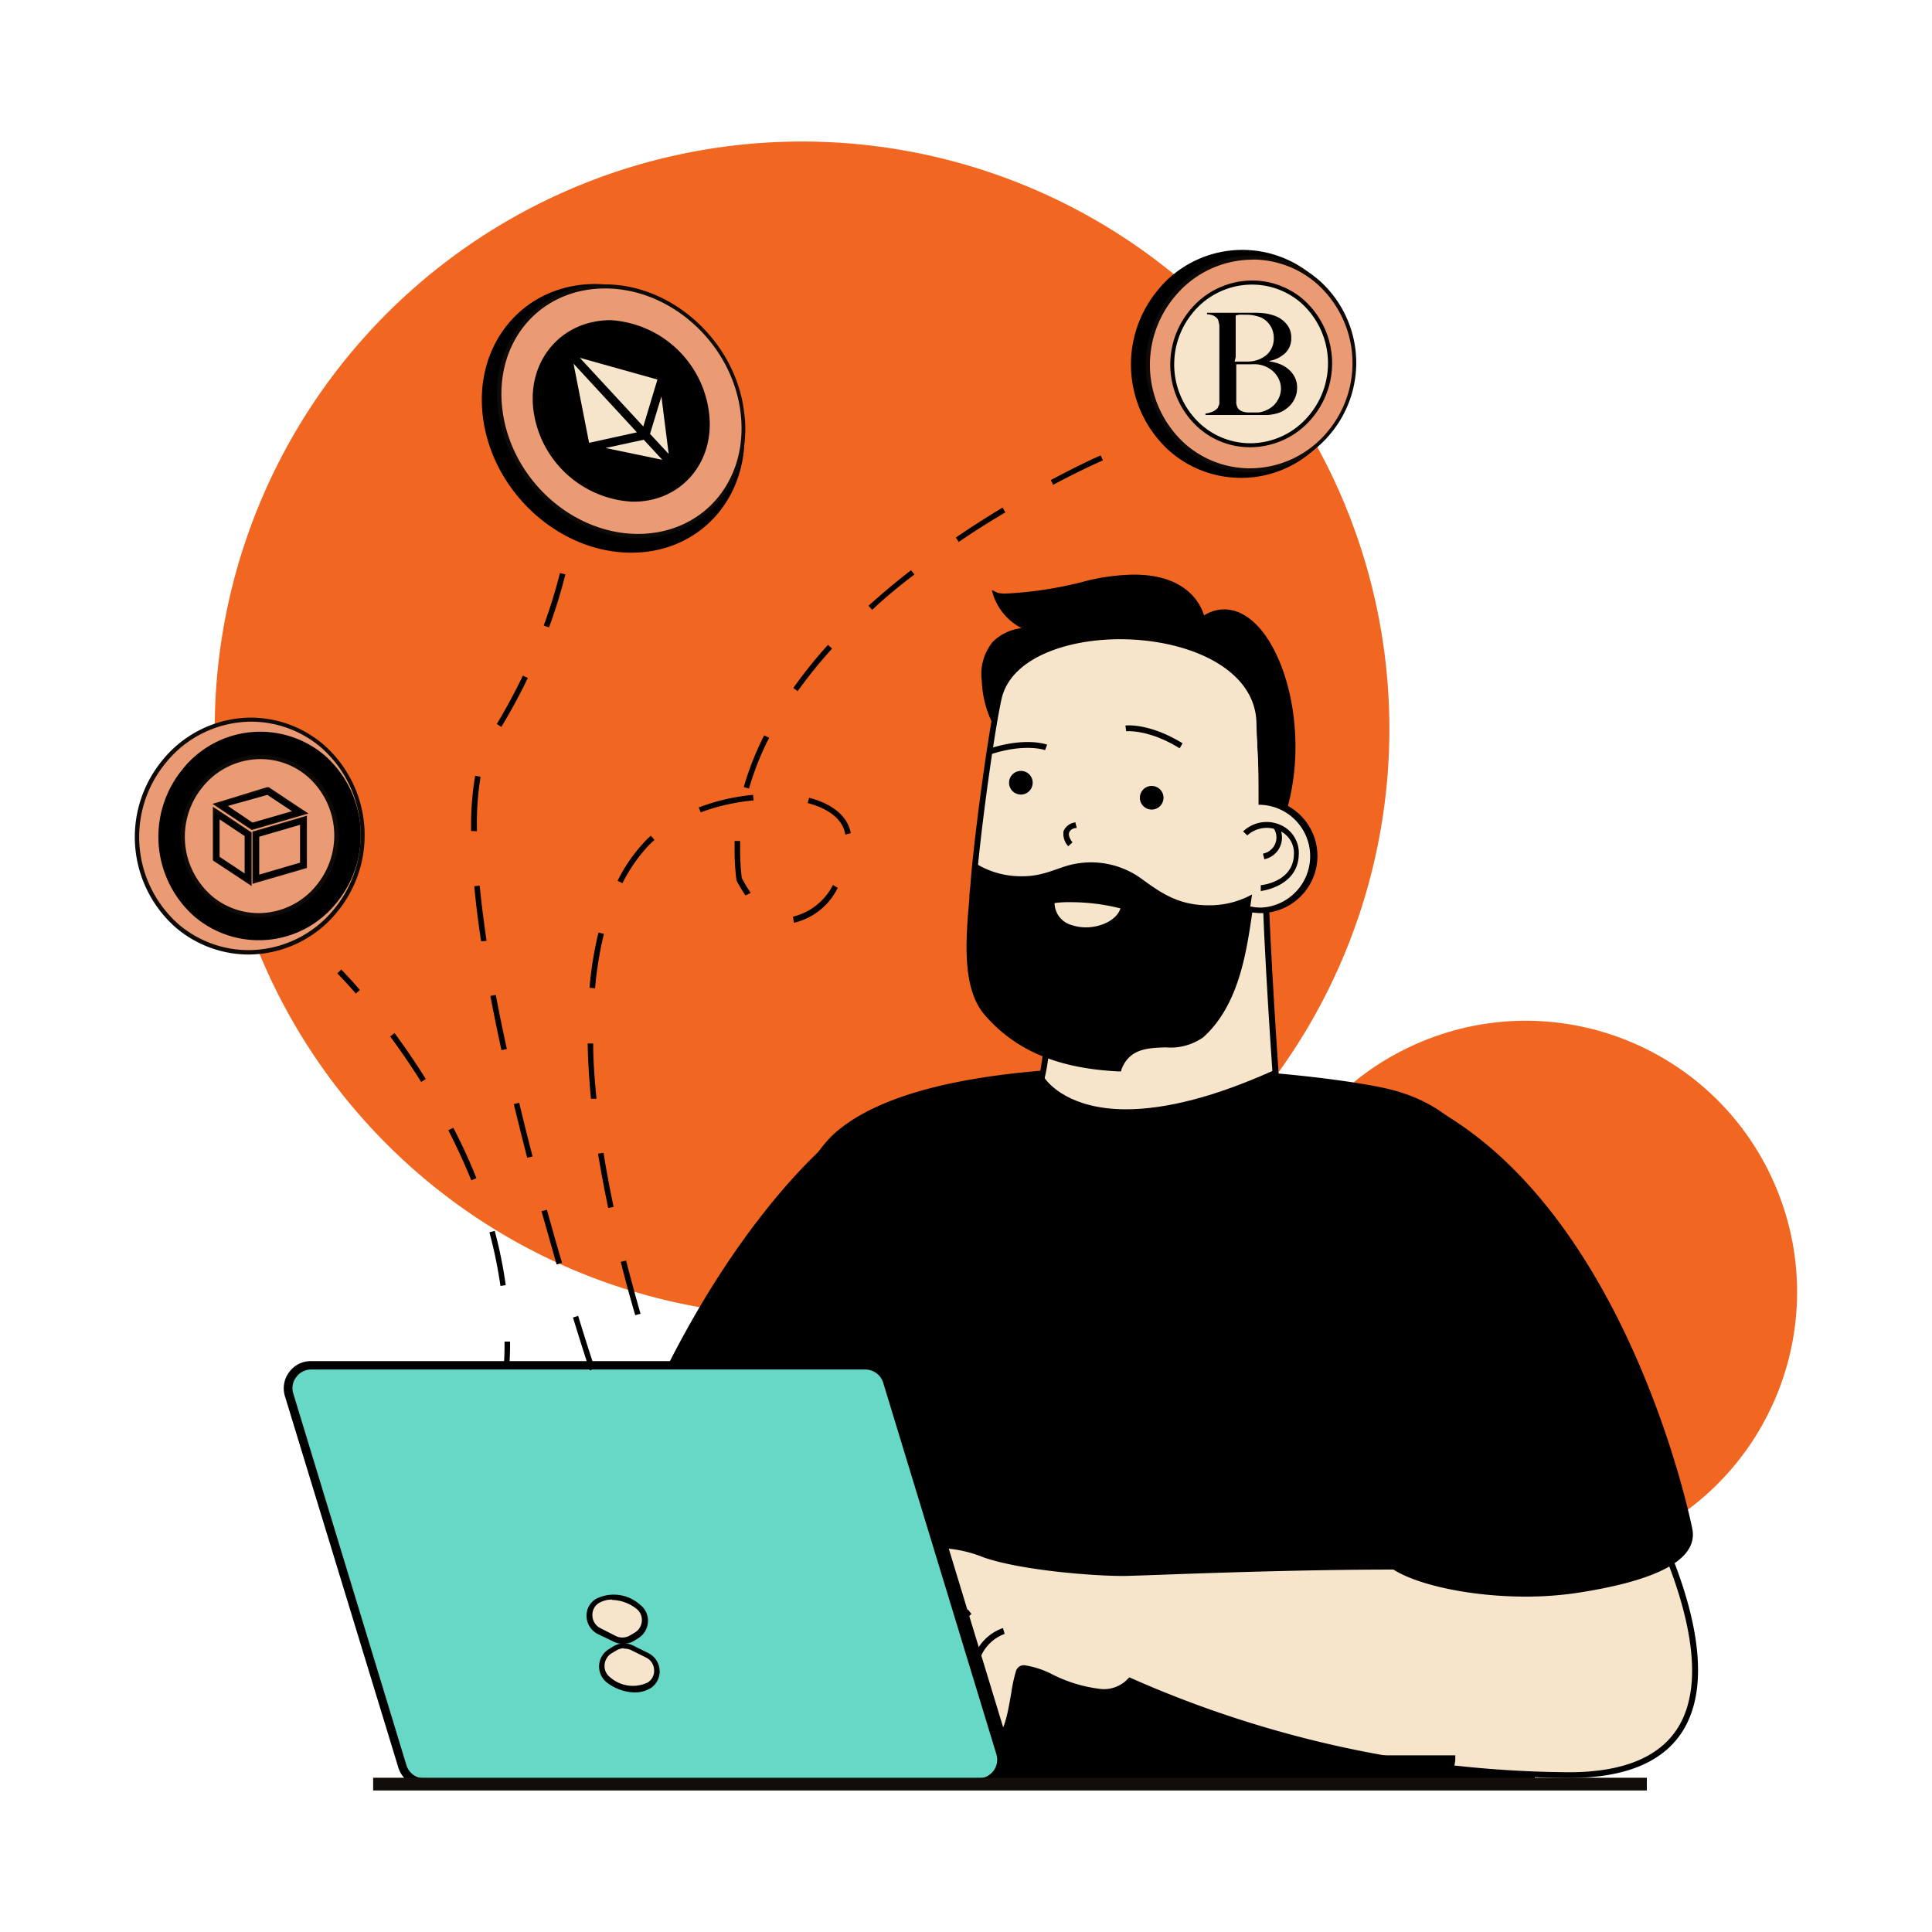
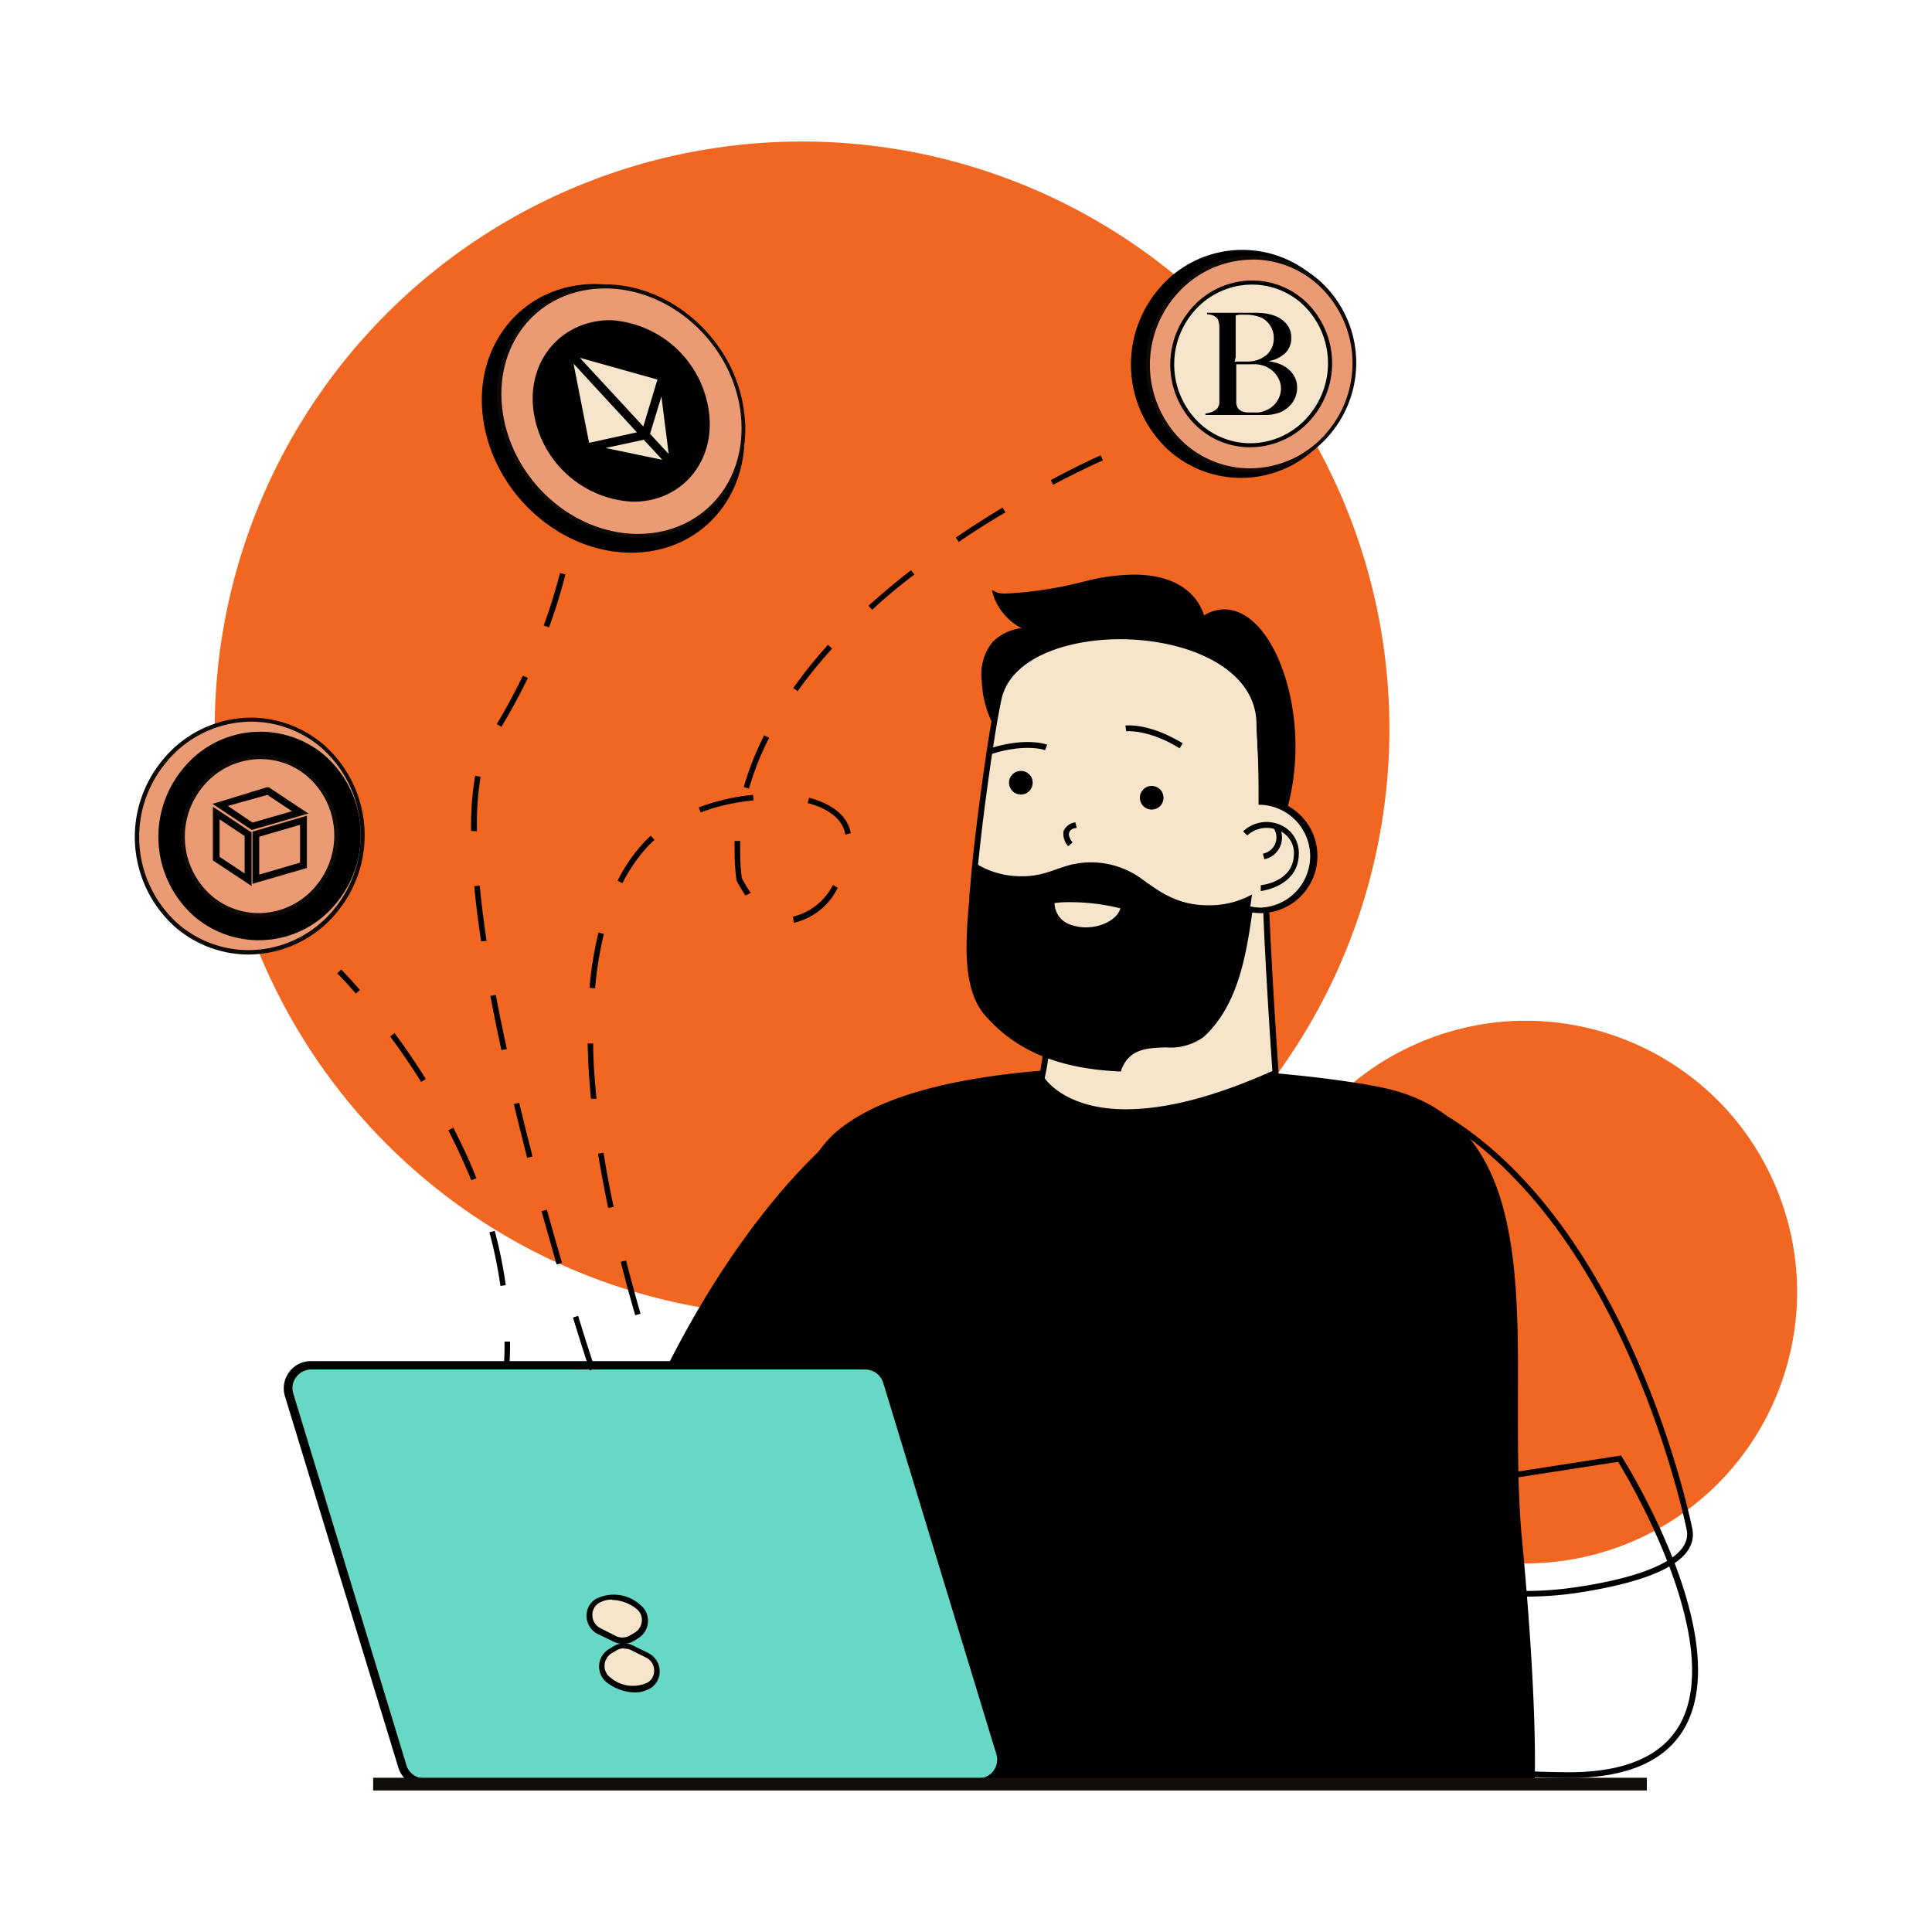
<svg xmlns="http://www.w3.org/2000/svg" data-name="Layer 1" viewBox="0 0 175 175">
  <circle cx="138.2" cy="117.03" r="24.57" fill="#f16721" class="colorf18221 svgShape" transform="rotate(-22.5 138.215 117.018)" />
  <path fill="#f16721" d="M125.85 66a53.2 53.2 0 1 1-53.19-53.18A53.2 53.2 0 0 1 125.85 66z" class="colorf18221 svgShape" />
  <path d="M76.1 102.91S64.17 111.77 55.47 136a30.77 30.77 0 0 1 21.6 8.71z" class="color000000 svgShape" />
  <path d="M76.88 144.86c-9.1-9.16-21.27-8.64-21.4-8.63a.23.23 0 0 1-.22-.1.28.28 0 0 1 0-.25c8.63-24 20.6-33.09 20.72-33.18l.32.42c-.12.08-11.86 9-20.41 32.58 2.17 0 13.05.4 21.4 8.8z" class="color000000 svgShape" />
  <path d="M75.89 102.75C86 94 119 97.18 126 99c15 3.86 10.07 24.5 11.56 40 1.52 15.86 1.2 22.42 1.2 22.42H65.12c0-21.86 3.02-51.95 10.77-58.67z" class="color000000 svgShape" />
  <path d="M138.75 161.61H65.12a.27.27 0 0 1-.27-.27c0-23.78 3.4-52.32 10.87-58.79 5.64-4.88 18-5.9 27.33-5.9 10.21 0 19.76 1.23 23 2.06 11.57 3 11.5 15.84 11.44 28.29 0 4 0 8.13.32 11.89 1.51 15.7 1.2 22.4 1.2 22.47a.26.26 0 0 1-.26.25zm-73.37-.53h73.12a197.36 197.36 0 0 0-1.21-22.14c-.37-3.78-.35-7.93-.33-12 .07-12.81.14-24.91-11-27.77-3.22-.83-12.72-2-22.88-2-9.27 0-21.47 1-27 5.78-7.33 6.34-10.68 34.52-10.7 58.13z" class="color000000 svgShape" />
-   <path fill="#f6e5cb" d="M142.11 160.71a100.06 100.06 0 0 1-39.72-8.53 3.53 3.53 0 0 1-2.57 1 13.11 13.11 0 0 1-4.7-1.34 8 8 0 0 0-2.39-.78.58.58 0 0 0-.61.38 15.14 15.14 0 0 0-.42 2c-.32 1.88-.73 4.22-1.85 4.22h-.1c-.83-.1-1.56-2.46-1.77-3.36v-.22l-.09.2a12.21 12.21 0 0 1-3.15 4 1.93 1.93 0 0 1-1 .42c-.83 0-1-1.18-1-1.19v-.28l-.11.26a2.42 2.42 0 0 1-2.09 1.07 1.49 1.49 0 0 1-1.08-.37 1.06 1.06 0 0 1-.25-.8 36.75 36.75 0 0 1 1.61-4.82l.26-.66-.4.59s-1.85 2.72-3.4 2.72a1.33 1.33 0 0 1-.45-.08.92.92 0 0 1-.56-.51c-.25-.72.5-2 1.54-3.8.54-.93 1.16-2 1.77-3.2a40.42 40.42 0 0 1 2.77-4.82c.32-.47.64-1 1-1.6a2.31 2.31 0 0 1 2.18-1.14 11.82 11.82 0 0 1 3.66.83c3.35 1.17 9.93 1.67 12.55 1.67.39 0 1.54 0 3.21-.1 4.66-.16 13.32-.47 21.54-.47h.11l-2-6.35 22.13-3.44c0 .12 10 16.11 5.63 24.05-1.65 2.95-5.1 4.45-10.25 4.45z" class="colorffffff svgShape" />
  <path d="M146.62 132.29c.79 1.28 9.84 16.33 5.65 23.92-1.62 2.94-5 4.43-10.16 4.43a100 100 0 0 1-39.69-8.53l-.1-.05-.08.08a3.13 3.13 0 0 1-2.42 1 13.2 13.2 0 0 1-4.67-1.33 8.15 8.15 0 0 0-2.42-.79.64.64 0 0 0-.68.43 15.34 15.34 0 0 0-.43 2c-.32 1.85-.71 4.15-1.77 4.15h-.09c-.7-.08-1.41-2.07-1.7-3.3l-.1-.43-.19.4a12.2 12.2 0 0 1-3.13 4 1.82 1.82 0 0 1-1 .4c-.76 0-.89-1.11-.89-1.12l-.06-.56-.23.51a2.32 2.32 0 0 1-2 1 1.39 1.39 0 0 1-1-.35 1 1 0 0 1-.23-.74 36.81 36.81 0 0 1 1.6-4.79l.53-1.33-.8 1.19s-1.83 2.68-3.34 2.68a1.16 1.16 0 0 1-.42-.08.83.83 0 0 1-.52-.46c-.23-.68.51-2 1.54-3.73.54-.94 1.16-2 1.77-3.21a40.92 40.92 0 0 1 2.77-4.81c.31-.48.64-1 1-1.6a2.23 2.23 0 0 1 2.11-1.1 11.94 11.94 0 0 1 3.64.82c3.39 1.19 9.86 1.68 12.57 1.68.4 0 1.52 0 3.21-.1 4.66-.17 13.32-.47 21.54-.47h.21l-.06-.2-1.9-6.16 21.94-3.42zm.08-.17-22.22 3.46 2 6.33c-11.19 0-23.28.57-24.75.57-2.57 0-9.13-.48-12.52-1.66a12 12 0 0 0-3.69-.84 2.37 2.37 0 0 0-2.24 1.18 56.5 56.5 0 0 0-3.81 6.42c-2.2 4.36-4.54 6.91-2.71 7.62a1.36 1.36 0 0 0 .48.09c1.62 0 3.47-2.75 3.47-2.75a36.68 36.68 0 0 0-1.71 4.83c-.05.89.63 1.26 1.41 1.26a2.47 2.47 0 0 0 2.16-1.12s.13 1.26 1 1.26a1.94 1.94 0 0 0 1.08-.44 12.09 12.09 0 0 0 3.18-4s.77 3.29 1.83 3.41h.11c1.67 0 1.79-4.61 2.35-6.28.07-.23.26-.32.53-.32 1.27 0 4.45 2.12 7.09 2.12a3.33 3.33 0 0 0 2.54-1 99.1 99.1 0 0 0 39.75 8.54c22.68 0 4.59-28.67 4.59-28.67z" class="color000000 svgShape" />
  <path d="M142.11 161.05a100.65 100.65 0 0 1-39.7-8.49 3.56 3.56 0 0 1-2.58 1 13.52 13.52 0 0 1-4.83-1.39 7.91 7.91 0 0 0-2.26-.76c-.24 0-.27.09-.28.14a15.67 15.67 0 0 0-.42 2c-.37 2.18-.79 4.67-2.32 4.49-.93-.11-1.58-1.9-1.89-3a11.3 11.3 0 0 1-2.94 3.51 2.21 2.21 0 0 1-1.23.48 1.27 1.27 0 0 1-1.16-.92 3.06 3.06 0 0 1-2 .78 1.78 1.78 0 0 1-1.32-.48 1.4 1.4 0 0 1-.35-1 19.9 19.9 0 0 1 1-3.38 4.2 4.2 0 0 1-2.63 1.57 1.56 1.56 0 0 1-.57-.11 1.2 1.2 0 0 1-.76-.71c-.3-.86.44-2.14 1.57-4.08.54-.93 1.15-2 1.76-3.19a40.86 40.86 0 0 1 2.8-4.9c.31-.47.64-1 1-1.59a2.65 2.65 0 0 1 2.47-1.3 12.26 12.26 0 0 1 3.78.85c3.3 1.15 9.83 1.65 12.43 1.65.39 0 1.51 0 3.2-.1 4.59-.16 13.08-.46 21.2-.47l-1.94-6.28 22.69-3.53.09.14c.42.66 10.19 16.32 5.72 24.44-1.7 3.08-5.24 4.63-10.53 4.63zm-39.81-9.12.17.08a99.57 99.57 0 0 0 39.64 8.52c5.08 0 8.47-1.47 10.07-4.37 4.1-7.44-4.62-22.13-5.61-23.75l-21.75 3.38 2 6.38h-.36c-8.21 0-16.88.31-21.53.48-1.7.06-2.82.1-3.22.1-2.71 0-9.2-.5-12.61-1.68a11.54 11.54 0 0 0-3.6-.83 2.14 2.14 0 0 0-2 1.06c-.39.63-.72 1.13-1 1.6a40.57 40.57 0 0 0-2.77 4.8c-.61 1.21-1.23 2.28-1.77 3.21-1 1.69-1.75 3-1.52 3.64 0 .12.12.28.45.4a1 1 0 0 0 .38.07c1.21 0 2.76-1.9 3.25-2.63l1.35-2-.89 2.24a34.92 34.92 0 0 0-1.6 4.75.9.9 0 0 0 .21.67 1.26 1.26 0 0 0 .94.32 2.2 2.2 0 0 0 1.92-1l.39-.86.11.94s.12 1 .78 1a1.75 1.75 0 0 0 .93-.39 11.84 11.84 0 0 0 3.09-3.91l.32-.67.17.73c.3 1.29 1 3.14 1.61 3.21h.08c1 0 1.37-2.36 1.67-4.07a14 14 0 0 1 .43-2 .74.74 0 0 1 .78-.51 8 8 0 0 1 2.46.8 13 13 0 0 0 4.56 1.36 3 3 0 0 0 2.33-.93z" class="color000000 svgShape" />
-   <path d="m80.78 152.94-.49-.2c1.58-3.78 3.73-8.35 3.75-8.4l.48.23s-2.18 4.6-3.74 8.37zm2.08 4.64-.51-.14a31.55 31.55 0 0 1 1.32-3.94c.14-.31.32-.81.53-1.4.68-2 1.72-5 3.48-6.31l.32.41c-1.63 1.25-2.64 4.15-3.31 6.07-.22.63-.39 1.12-.55 1.45a31 31 0 0 0-1.28 3.86zm5.23-3-.52-.05a32.8 32.8 0 0 1 .67-4.51 4.28 4.28 0 0 1 2.61-2.55l.15.53a3.75 3.75 0 0 0-2.23 2.23 34.15 34.15 0 0 0-.68 4.35zM121.15 132l9.51-30.86c17.07 10.24 22.41 37.42 22.43 37.5.3 2-2.06 4.16-10.29 5.4s-17.19-1.25-17.5-3.29a.53.53 0 0 1 0-.13c-.63-1.22-3-5.87-4.15-8.62z" class="color000000 svgShape" />
  <path d="M138.18 144.62c-6.61 0-12.84-1.86-13.14-3.84a.34.34 0 0 1 0-.1c-.72-1.4-3-5.88-4.12-8.59l.49-.2c1.13 2.72 3.44 7.27 4.12 8.6a.27.27 0 0 1 0 .12.22.22 0 0 0 0 .09c.26 1.73 8.75 4.35 17.2 3.07 6.83-1 10.41-2.84 10.07-5.1-.05-.26-5.43-27.19-22.3-37.32l.27-.45c17.08 10.25 22.5 37.42 22.54 37.69.41 2.67-3.13 4.58-10.5 5.7a31.46 31.46 0 0 1-4.63.33zm-29.3-88.45s-.67-5.56-10.37-3.31c-7 1.63-8.28 1.08-8.28 1.08a5.13 5.13 0 0 0 3.7 3.21s-5.06-.63-4.77 4.52 3.46 5.89 3.51 8.28-4.29 5 .24 8.32 14.64 9.41 21.32-.48c6.47-9.59.68-25.95-5.35-21.62z" class="color000000 svgShape" />
  <path d="M105 83.46c-3.65 0-7.76-1.67-12.22-5-3.28-2.43-2.1-4.59-1.16-6.32a4.91 4.91 0 0 0 .82-2.2 4 4 0 0 0-1.17-2.37 9.47 9.47 0 0 1-2.34-5.9 4.61 4.61 0 0 1 1-3.54 4.41 4.41 0 0 1 2.6-1.23A5.31 5.31 0 0 1 90 54l-.16-.55.52.24a3 3 0 0 0 .82.07 34.85 34.85 0 0 0 7.29-1.16 19 19 0 0 1 4.23-.55c4.79 0 6.06 2.67 6.36 3.69 2.2-1.33 4.6-.17 6.28 3 2.62 4.92 3 13.44-.87 19.18-2.47 3.68-5.69 5.54-9.47 5.54zM93.42 57.39a4.26 4.26 0 0 0-3.08 1.12 4 4 0 0 0-.91 3.15 8.92 8.92 0 0 0 2.22 5.61 4.41 4.41 0 0 1 1.28 2.67 5.22 5.22 0 0 1-.88 2.47c-1 1.79-1.9 3.49 1 5.65 4.3 3.19 8.41 4.88 11.9 4.88 3.63 0 6.67-1.78 9-5.3 3.77-5.58 3.39-13.86.85-18.64-1.61-3-3.8-4.07-5.83-2.61l-.36.25v-.43c0-.15-.52-3.62-5.94-3.62a18.53 18.53 0 0 0-4.11.53c-4.95 1.15-7.06 1.22-7.91 1.15A4.82 4.82 0 0 0 94 56.89l-.09.52s-.2-.02-.49-.02zm38.14 101.89H81.19v2.06h48.3a2.07 2.07 0 0 0 2.07-2.06z" class="color000000 svgShape" />
  <path d="M129.49 161.61H80.93V159h50.89v.27a2.33 2.33 0 0 1-2.33 2.34zm-48-.53h48a1.81 1.81 0 0 0 1.79-1.54H81.45z" class="color000000 svgShape" />
  <path d="M79.18 123.79H29a2 2 0 0 0-1.87 2.53L37.35 160a2 2 0 0 0 1.87 1.38h50.2a2 2 0 0 0 1.87-2.52l-10.24-33.68a2 2 0 0 0-1.87-1.39z" class="color000000 svgShape" />
  <path d="M89.42 161.61h-50.2A2.21 2.21 0 0 1 37.1 160l-10.24-33.61a2.22 2.22 0 0 1 2.14-2.86h50.2a2.2 2.2 0 0 1 2.12 1.57l10.24 33.64a2.22 2.22 0 0 1-2.12 2.87zM29 124.05a1.7 1.7 0 0 0-1.62 2.19l10.22 33.64a1.68 1.68 0 0 0 1.62 1.2h50.2a1.69 1.69 0 0 0 1.58-2.19l-10.2-33.64a1.7 1.7 0 0 0-1.62-1.2z" class="color000000 svgShape" />
  <path fill="#66d8c5" d="M38.43 161.59a2.18 2.18 0 0 1-2.11-1.59l-10.24-33.61a2.21 2.21 0 0 1 2.11-2.85h50.2a2.19 2.19 0 0 1 2.11 1.57l10.24 33.64a2.2 2.2 0 0 1-2.11 2.84z" class="color0aaaa0 svgShape" />
  <path d="M78.39 123.79a2 2 0 0 1 1.87 1.39l10.24 33.64a2 2 0 0 1-1.87 2.52h-50.2a2 2 0 0 1-1.87-1.34l-10.24-33.68a2 2 0 0 1 1.87-2.53zm0-.5h-50.2a2.41 2.41 0 0 0-2 1 2.44 2.44 0 0 0-.38 2.18l10.27 33.63a2.45 2.45 0 0 0 2.35 1.74h50.2a2.46 2.46 0 0 0 2.37-3.17L80.74 125a2.45 2.45 0 0 0-2.35-1.74z" class="color000000 svgShape" />
  <path d="M88.63 161.61h-50.2a2.21 2.21 0 0 1-2.12-1.61l-10.24-33.61a2.15 2.15 0 0 1 .34-2 2.19 2.19 0 0 1 1.78-.9h50.2a2.2 2.2 0 0 1 2.12 1.57l10.24 33.64a2.22 2.22 0 0 1-2.12 2.87zm-60.44-37.56a1.67 1.67 0 0 0-1.36.69 1.64 1.64 0 0 0-.26 1.5l10.24 33.64a1.68 1.68 0 0 0 1.62 1.2h50.2a1.69 1.69 0 0 0 1.62-2.19L80 125.25a1.7 1.7 0 0 0-1.62-1.2z" class="color000000 svgShape" />
  <path fill="#f6e5cb" d="m57.22 149.24 1.42.7a1.57 1.57 0 0 1 .17 2.72 3.32 3.32 0 0 1-3.66-.48 1.58 1.58 0 0 1 .13-2.61l.43-.27a1.57 1.57 0 0 1 1.51-.06z" class="colorffffff svgShape" />
  <path d="M57.45 153.3a4.3 4.3 0 0 1-2.48-.9 1.84 1.84 0 0 1 .15-3l.43-.27a1.87 1.87 0 0 1 1.79-.08l1.41.7a1.85 1.85 0 0 1 1 1.56 1.79 1.79 0 0 1-.83 1.61 2.81 2.81 0 0 1-1.47.38zm-.93-4a1.32 1.32 0 0 0-.69.2l-.44.26a1.35 1.35 0 0 0-.63 1.08 1.28 1.28 0 0 0 .52 1.1 3.12 3.12 0 0 0 3.37.47 1.24 1.24 0 0 0 .6-1.15 1.29 1.29 0 0 0-.73-1.12l-1.41-.7a1.35 1.35 0 0 0-.59-.1z" class="color000000 svgShape" />
  <path fill="#f6e5cb" d="m55.66 148.45-1.41-.72a1.57 1.57 0 0 1-.13-2.72 3.3 3.3 0 0 1 3.65.53 1.58 1.58 0 0 1-.16 2.61l-.44.26a1.57 1.57 0 0 1-1.51.04z" class="colorffffff svgShape" />
  <path d="M56.38 148.89a1.77 1.77 0 0 1-.84-.21l-1.41-.68a1.86 1.86 0 0 1-1-1.58 1.76 1.76 0 0 1 .85-1.59 3.56 3.56 0 0 1 4 .53 1.8 1.8 0 0 1 .71 1.55 1.83 1.83 0 0 1-.9 1.49l-.43.27a1.89 1.89 0 0 1-.98.22zm-.94-4a2.32 2.32 0 0 0-1.17.3 1.25 1.25 0 0 0-.61 1.14 1.3 1.3 0 0 0 .71 1.14l1.41.72a1.35 1.35 0 0 0 1.28-.05l.44-.26a1.32 1.32 0 0 0 .64-1.07 1.27 1.27 0 0 0-.51-1.1 3.73 3.73 0 0 0-2.19-.79z" class="color000000 svgShape" />
  <path fill="#f6e5cb" d="M102 100.61c-5.77 0-7.55-2.94-7.57-3 1.13-4.35.79-17 .75-18.08l19.37-2.22c-.26 3 .89 19.62.9 19.79-5.19 2.29-9.73 3.48-13.45 3.48z" class="colorffffff svgShape" />
  <path d="M114.45 77.43c-.22 3.17.8 18 .91 19.6-5.18 2.33-9.68 3.51-13.37 3.51-5.3 0-7.21-2.5-7.47-2.89 1.09-4.39.77-16.56.73-18l19.2-2.2zm.18-.18-19.54 2.24s.44 13.57-.74 18.19c0 0 1.75 3 7.64 3 3.18 0 7.56-.87 13.53-3.57 0 0-1.19-17.07-.89-19.87z" class="color000000 svgShape" />
  <path d="M102 101c-6 0-7.79-3-7.87-3.14l-.05-.09v-.1c1.16-4.54.74-18 .73-18.12v-.24L114.92 77v.33c-.29 2.75.88 19.65.89 19.83v.18l-.16.07c-5.3 2.33-9.89 3.59-13.65 3.59zm-7.36-3.32c.34.48 2.26 2.8 7.36 2.8 3.66 0 8.12-1.17 13.25-3.47-.13-1.87-1.09-16-.9-19.41l-19 2.18c.07 1.83.36 13.44-.72 17.85z" class="color000000 svgShape" />
  <path fill="#f6e5cb" d="M101.32 96.7c-5.4-.26-9.19-1.87-11.9-5-2-2.3-1.59-6.69-1.28-10.22 0-.53.09-1 .12-1.52.26-3.66 1.5-13 2.27-16.59.83-3.88 6.07-5.61 10.9-5.61 6.21 0 12.5 2.68 12.5 7.79 0 .53 0 1.25.07 2.09.07 1.43.16 3.21.12 5v.08h.08a4.84 4.84 0 1 1 0 9.67 5.05 5.05 0 0 1-1-.11h-.08v.08c-.56 3.83-1.24 8.54-4.37 11.37a4.84 4.84 0 0 1-3.2.83c-1.68.03-3.44.1-4.23 2.14z" class="colorffffff svgShape" />
  <path d="M101.43 57.64v.16c6.17 0 12.42 2.65 12.42 7.71 0 .54 0 1.26.08 2.1.07 1.42.15 3.2.11 5v.15h.16a4.76 4.76 0 1 1-1 9.42h-.17v.22c-.54 3.77-1.22 8.46-4.33 11.27a4.71 4.71 0 0 1-3.16.81c-1.71.07-3.47.13-4.29 2.17-5.35-.27-9.1-1.86-11.79-5-2-2.28-1.57-6.65-1.27-10.16.05-.53.09-1 .13-1.52.26-3.66 1.5-13 2.26-16.59.82-3.83 6-5.54 10.83-5.54v-.16zm0 0c-5.18 0-10.16 1.88-11 5.67-.77 3.58-2 12.89-2.27 16.61s-1.08 9.08 1.2 11.79c3.09 3.61 7.27 4.85 12 5.07 1.31-3.5 5.44-1.2 7.46-3 3.16-2.87 3.84-7.68 4.38-11.42a5.1 5.1 0 0 0 1 .11 4.92 4.92 0 0 0 0-9.83c.06-2.87-.19-5.66-.19-7.11 0-5.22-6.43-7.87-12.58-7.87z" class="color000000 svgShape" />
  <path d="M101.55 97.05h-.19c-5.53-.26-9.41-1.9-12.2-5.16-2.06-2.42-1.67-6.89-1.36-10.48 0-.53.09-1 .12-1.51.27-3.66 1.51-13.06 2.28-16.65.93-4.33 6.63-5.87 11.23-5.87 6.38 0 12.84 2.79 12.84 8.13 0 .53 0 1.24.07 2.07.07 1.37.15 3 .12 4.78a5.18 5.18 0 0 1-.21 10.35 5.66 5.66 0 0 1-.82-.06c-.55 3.83-1.28 8.45-4.43 11.3a5.14 5.14 0 0 1-3.42.92c-1.68.06-3.26.12-4 2zm-.12-39.15c-4.76 0-9.91 1.69-10.72 5.46-.77 3.57-2 12.93-2.26 16.58 0 .48-.08 1-.13 1.52-.32 3.54-.68 7.84 1.24 10.08 2.66 3.11 6.36 4.69 11.64 5 .86-2 2.71-2.1 4.36-2.16a4.8 4.8 0 0 0 3.09-.78c3.08-2.79 3.75-7.47 4.3-11.23v-.27h.28a4.6 4.6 0 0 0 1 .11 4.66 4.66 0 0 0 0-9.31H114v-.27c0-1.8 0-3.57-.11-5 0-.84-.08-1.56-.08-2.1-.07-5.01-6.26-7.63-12.38-7.63z" class="color000000 svgShape" />
  <path d="M109.43 82c-2.85 0-4.47-1.28-6.24-2.55a7.78 7.78 0 0 0-5.65-1.23c-1.61.25-2.81 1.15-4.91 1.15a7.78 7.78 0 0 1-4.27-1.17c-.08.68-.15 1.28-.17 1.76-.27 3.71-1.11 9.12 1.17 11.8 3.08 3.6 7.28 4.83 12 5.06 1.31-3.5 5.45-1.2 7.46-3 3.56-3.23 4-8.93 4.59-12.8a8 8 0 0 1-3.98.98zm-12.67 2.83a3.32 3.32 0 0 1-2.32-3.58c0-1 8.17-.39 8.17.63 0 2.35-3.28 3.84-5.85 2.95zm1.6.52a5 5 0 0 1-1.69-.28 3.54 3.54 0 0 1-2.49-3.82c0-.34.27-.79 2.65-.79 1.2 0 6 .26 6 1.42.04 2.12-2.3 3.47-4.47 3.47zM96.83 81c-1.57 0-2.07.21-2.13.29a3.05 3.05 0 0 0 2.14 3.3 4.8 4.8 0 0 0 1.52.25c1.92 0 4-1.19 4-3-.2-.33-2.96-.84-5.53-.84z" class="color000000 svgShape" />
  <path fill="#f6e5cb" d="M94.44 81.25a3.32 3.32 0 0 0 2.32 3.58c2.57.89 5.85-.6 5.85-3 0-.97-8.17-1.61-8.17-.58z" class="colorffffff svgShape" />
  <path d="M96.83 79.68c-1.12 0-3.44 0-3.44 1.57a4.38 4.38 0 0 0 3 4.57 6 6 0 0 0 2 .32c2.55 0 5.3-1.63 5.3-4.26-.03-1.99-4.81-2.2-6.86-2.2zM98.36 84a4 4 0 0 1-1.26-.2 2.1 2.1 0 0 1-1.58-2 8.8 8.8 0 0 1 1.31-.08 18.59 18.59 0 0 1 4.66.56c-.34 1.08-1.8 1.72-3.13 1.72zm-8.87-16.15.17.5c3.19-1.06 5-.41 5-.4l.19-.49c-.03-.03-1.97-.74-5.36.39zm12.45-2.13.07.52s2-.22 4.84 1.54l.27-.45c-3.05-1.87-5.12-1.62-5.18-1.61zm2.38 5.73a.81.81 0 1 0 .81.8.8.8 0 0 0-.81-.8z" class="color000000 svgShape" />
  <path d="M104.32 71.19a1.07 1.07 0 1 0 1.07 1.06 1.07 1.07 0 0 0-1.07-1.06zm0 1.61a.55.55 0 1 1 .55-.55.55.55 0 0 1-.55.55zm-11.85-2.71a.81.81 0 1 0 .81.81.8.8 0 0 0-.81-.81z" class="color000000 svgShape" />
  <path d="M92.47 69.83a1.07 1.07 0 1 0 1.07 1.07 1.06 1.06 0 0 0-1.07-1.07zm0 1.61a.54.54 0 0 1-.54-.54.55.55 0 0 1 .54-.55.55.55 0 0 1 .55.55.55.55 0 0 1-.55.54zM97.53 75l-.12-.51a1.33 1.33 0 0 0-1.07.78 1.64 1.64 0 0 0 .42 1.38l.39-.35c-.11-.12-.41-.56-.31-.87s.42-.43.69-.43zm18.47-.27a3.08 3.08 0 0 0-3.4.58l.38.36a2.62 2.62 0 0 1 2.82-.46 2.2 2.2 0 0 1 1.4 2.22c-.08 2.43-2.84 2.74-3 2.75v.53s3.34-.37 3.44-3.26a2.76 2.76 0 0 0-1.64-2.72z" class="color000000 svgShape" />
  <path d="M115.35 75a1.49 1.49 0 0 1-.95 2.32l.12.51a2 2 0 0 0 1.31-3zM32.23 90c-1-1.17-1.67-1.82-1.68-1.83l.36-.35s.66.66 1.69 1.85zm13.1 26.48a41 41 0 0 0-1-4.86l.48-.13a40 40 0 0 1 1 4.92zm-2.64-9.57c-.61-1.51-1.3-3-2.08-4.53l.45-.23c.78 1.51 1.48 3 2.09 4.57zM38.15 98c-.88-1.4-1.82-2.78-2.81-4.12l.4-.3c1 1.35 1.95 2.75 2.83 4.16zm7.97 26h-.5c.06-.82.09-1.66.08-2.48h.5c.01.75-.02 1.6-.08 2.48zm11.42-4.87c-.48-1.64-.92-3.26-1.31-4.83l.48-.12c.4 1.56.84 3.18 1.31 4.82zm-2.45-9.71c-.35-1.68-.66-3.34-.92-4.92l.5-.08c.25 1.58.56 3.23.91 4.9zm-1.56-9.9c-.17-1.74-.27-3.42-.3-5h.5c0 1.58.13 3.25.3 5zm.37-10-.5-.05a32.72 32.72 0 0 1 .81-5l.49.12a33.06 33.06 0 0 0-.8 4.95zm18-6-.07-.49a5.51 5.51 0 0 0 3.62-2.87l.43.26a5.9 5.9 0 0 1-3.94 3.16zm-4.38-2.41a13.6 13.6 0 0 1-.82-1.38v-.08a20.46 20.46 0 0 1-.16-2.59v-.88h.5v.86a20.63 20.63 0 0 0 .15 2.48 13.52 13.52 0 0 0 .81 1.36zM56.38 80l-.44-.22a14.6 14.6 0 0 1 2.29-3.36 8.15 8.15 0 0 1 .72-.72l.33.38a8.84 8.84 0 0 0-.69.68A14.65 14.65 0 0 0 56.38 80zm20.18-4.4v-.06c-.22-1.28-1.43-2.28-3.4-2.8l.13-.48c2.17.57 3.51 1.71 3.77 3.21zm-13.08-2-.19-.46A18.59 18.59 0 0 1 68.21 72l.05.5a18.62 18.62 0 0 0-4.78 1.08zm4.37-2.17-.48-.14a26.44 26.44 0 0 1 1.85-4.68l.45.22a25.56 25.56 0 0 0-1.82 4.58zm4.41-8.82-.4-.29A40.83 40.83 0 0 1 75 58.41l.37.34a44.66 44.66 0 0 0-3.11 3.84zM79 55.24l-.33-.37a66.83 66.83 0 0 1 3.85-3.22l.31.39c-1.4 1.05-2.69 2.13-3.83 3.2zm7.86-6.13-.28-.42a92.81 92.81 0 0 1 4.23-2.71l.26.43a72.37 72.37 0 0 0-4.26 2.7zm8.55-5.18-.23-.44c2.7-1.45 4.5-2.24 4.52-2.24l.2.45s-1.85.8-4.54 2.23zm-41.99 80.2s-.62-1.84-1.52-4.79l.47-.15c.91 3 1.52 4.77 1.52 4.78zm-3-9.59q-.64-2.25-1.37-4.83l.49-.13c.47 1.71.93 3.33 1.37 4.81zm-2.67-9.67c-.42-1.66-.83-3.29-1.21-4.86l.49-.12c.37 1.57.78 3.2 1.21 4.86zm-2.33-9.75c-.37-1.7-.71-3.35-1-4.91l.49-.09c.29 1.55.63 3.2 1 4.9zm-1.84-9.85c-.27-1.77-.48-3.44-.62-5l.49-.05c.15 1.53.36 3.2.62 5zm-.91-10V75a27.19 27.19 0 0 1 .37-4.73l.49.09A26.11 26.11 0 0 0 43.2 75v.29zm2.72-9.44-.39-.25a52.77 52.77 0 0 0 2.36-4.38l.45.21c-.73 1.51-1.53 3-2.39 4.42zm4.33-9-.47-.17a48.79 48.79 0 0 0 1.47-4.75l.49.12c-.38 1.54-.88 3.16-1.46 4.75zm-5.99-19.16c.78 6.71 6.7 12.26 13.23 12.39s11.18-5.22 10.39-11.94-6.7-12.27-13.23-12.39S42.94 31 43.73 37.67z" class="color000000 svgShape" />
  <path fill="#ea9b73" d="M57.57 48.54c-6-.11-11.55-5.27-12.27-11.48a10.09 10.09 0 0 1 2.36-8 9.36 9.36 0 0 1 7.12-3.1H55c6 .11 11.54 5.26 12.26 11.48a10.12 10.12 0 0 1-2.35 8 9.4 9.4 0 0 1-7.12 3.09z" class="colorf6e568 svgShape" />
  <path fill="#0e0a08" d="M54.78 26.13H55c6 .11 11.38 5.18 12.09 11.32s-3.44 10.91-9.29 10.91h-.21c-6-.12-11.37-5.18-12.09-11.32s3.44-10.91 9.3-10.91zm0-.37a9.54 9.54 0 0 0-7.26 3.16 10.25 10.25 0 0 0-2.4 8.16c.73 6.3 6.32 11.53 12.45 11.65h.21A9.53 9.53 0 0 0 65 45.57a10.27 10.27 0 0 0 2.41-8.16C66.7 31.1 61.12 25.88 55 25.76z" class="color0d080e svgShape" />
  <path d="M48.31 37.09a9.55 9.55 0 0 0 8.92 8.35c4.4.09 7.54-3.51 7-8A9.57 9.57 0 0 0 55.32 29c-4.4 0-7.54 3.56-7.01 8.09z" class="color000000 svgShape" />
  <path fill="#f6e5cb" d="m60.57 41.12-.66-5.21-1.03 3.39 1.69 1.82zm-.58.53-1.68-1.82-3.46.75 5.14 1.07zm-2.3-2.49-5.74-6.22 1.41 7.17 4.33-.95zm.58-.53 1.28-4.25-7.03-1.97 5.75 6.22z" class="colorffffff svgShape" />
  <path fill="#ea9b73" d="M22.51 86.24A10 10 0 0 1 16 83.83 10.75 10.75 0 0 1 14.83 69a10.2 10.2 0 0 1 7.92-3.81 10 10 0 0 1 6.49 2.41 10.74 10.74 0 0 1 1.19 14.82 10.19 10.19 0 0 1-7.92 3.82z" class="colorf6e568 svgShape" />
  <path fill="#0e0a08" d="M22.75 65.37a9.77 9.77 0 0 1 6.37 2.37 10.56 10.56 0 0 1 1.17 14.57 10 10 0 0 1-7.78 3.75 9.77 9.77 0 0 1-6.37-2.37A10.55 10.55 0 0 1 15 69.12a10 10 0 0 1 7.78-3.75zm0-.37a10.39 10.39 0 0 0-8.06 3.89A10.92 10.92 0 0 0 15.9 84a10.19 10.19 0 0 0 6.61 2.46 10.39 10.39 0 0 0 8.06-3.89 10.93 10.93 0 0 0-1.21-15.08A10.19 10.19 0 0 0 22.75 65z" class="color0d080e svgShape" />
  <path d="M29.44 68.45a9 9 0 0 0-12.93 1.26A9.63 9.63 0 0 0 17.59 83a9 9 0 0 0 12.92-1.26 9.64 9.64 0 0 0-1.07-13.29z" class="color000000 svgShape" />
  <path fill="#ea9b73" d="M23.43 82.89A6.76 6.76 0 0 1 19 81.25a7.3 7.3 0 0 1-.81-10.08 6.91 6.91 0 0 1 5.38-2.59A6.75 6.75 0 0 1 28 70.22a7.3 7.3 0 0 1 .82 10.07 7 7 0 0 1-5.39 2.6z" class="colorf6e568 svgShape" />
  <path fill="#0e0a08" d="M23.59 68.76a6.52 6.52 0 0 1 4.29 1.6 7.1 7.1 0 0 1 .79 9.82 6.75 6.75 0 0 1-5.24 2.53 6.57 6.57 0 0 1-4.29-1.6 7.1 7.1 0 0 1-.79-9.82 6.75 6.75 0 0 1 5.24-2.53zm0-.37a7.12 7.12 0 0 0-5.53 2.67 7.49 7.49 0 0 0 .84 10.33 6.93 6.93 0 0 0 4.53 1.69A7.13 7.13 0 0 0 29 80.41a7.49 7.49 0 0 0-.84-10.33 6.93 6.93 0 0 0-4.53-1.69z" class="color0d080e svgShape" />
  <path fill="#ea9b73" d="m19.63 72.88 4.66-1.36 3.17 2.1-4.66 1.36-3.17-2.1z" class="colorf6e568 svgShape" />
  <path fill="#0e0a08" d="M24.26 71.72 27 73.55l-4.2 1.23-2.77-1.84 4.2-1.22zm.06-.41h-.16L20 72.59l-.76.22.66.44 2.77 1.84.14.09.17-.05 4.19-1.22.77-.22-.67-.44-2.77-1.84-.14-.1z" class="color0d080e svgShape" />
  <path d="M24.4 71.51a.26.26 0 0 0-.21 0L20 72.7a.25.25 0 0 0-.17.2.23.23 0 0 0 .11.25L22.69 75a.33.33 0 0 0 .14 0h.07l4.2-1.23a.25.25 0 0 0 .18-.2.25.25 0 0 0-.11-.24zm-1.53 3L20.64 73l3.58-1 2.23 1.48z" class="color000000 svgShape" />
  <path fill="#ea9b73" d="m23.06 75.46 4.57-1.33-.02 4.35-4.57 1.33.02-4.35z" class="colorf6e568 svgShape" />
  <path fill="#0e0a08" d="M27.44 74.38v4l-4.2 1.23v-4l4.2-1.22zm.37-.5-.47.14-4.2 1.23-.27.07v4.74l.47-.14 4.2-1.22.26-.08v-4.74z" class="color0d080e svgShape" />
  <path d="m27.37 74.14-4.2 1.22a.26.26 0 0 0-.18.24v4a.26.26 0 0 0 .1.2.27.27 0 0 0 .15 0h.07l4.2-1.23a.27.27 0 0 0 .18-.24v-4a.25.25 0 0 0-.1-.2.24.24 0 0 0-.22.01zm-.19 4-3.7 1.08v-3.43l3.7-1.08z" class="color000000 svgShape" />
  <path fill="#ea9b73" d="m19.46 77.84.01-4.42 3.14 2.08-.02 4.42-3.13-2.08z" class="colorf6e568 svgShape" />
  <path fill="#0e0a08" d="m19.65 73.76 2.77 1.84v4l-2.77-1.84v-4zm-.37-.68v4.86l.17.11 2.77 1.83.57.38V75.4l-.17-.11-2.76-1.84-.58-.37z" class="color0d080e svgShape" />
  <path d="M19.79 73.56a.27.27 0 0 0-.26 0 .26.26 0 0 0-.13.22v4a.26.26 0 0 0 .11.21l2.76 1.84a.37.37 0 0 0 .14 0 .27.27 0 0 0 .12 0 .26.26 0 0 0 .13-.22v-4a.26.26 0 0 0-.11-.21zm2.37 5.56-2.27-1.51v-3.39l2.27 1.51zM118.94 25a9.87 9.87 0 0 0-14.15 1.38A10.54 10.54 0 0 0 106 40.91a9.84 9.84 0 0 0 14.14-1.37 10.55 10.55 0 0 0-1.2-14.54z" class="color000000 svgShape" />
  <path fill="#ea9b73" d="M113.22 42.6a9.09 9.09 0 0 1-5.93-2.22 9.84 9.84 0 0 1-1.1-13.56 9.34 9.34 0 0 1 7.26-3.49 9.1 9.1 0 0 1 5.93 2.21 9.83 9.83 0 0 1 1.09 13.56 9.33 9.33 0 0 1-7.25 3.5z" class="colorf6e568 svgShape" />
  <path fill="#0e0a08" d="M113.45 23.51a8.86 8.86 0 0 1 5.81 2.17A9.64 9.64 0 0 1 120.33 39a9.15 9.15 0 0 1-7.11 3.42 8.88 8.88 0 0 1-5.81-2.16 9.62 9.62 0 0 1-1.07-13.31 9.16 9.16 0 0 1 7.11-3.43zm0-.37a9.51 9.51 0 0 0-7.4 3.57 10 10 0 0 0 1.12 13.81 9.26 9.26 0 0 0 6 2.26 9.55 9.55 0 0 0 7.4-3.56 10 10 0 0 0-1.07-13.82 9.26 9.26 0 0 0-6-2.26z" class="color0d080e svgShape" />
  <path fill="#f6e5cb" d="M113.24 40.33a6.92 6.92 0 0 1-4.52-1.69 7.53 7.53 0 0 1-.84-10.38 7.17 7.17 0 0 1 5.54-2.67 7 7 0 0 1 4.58 1.69 7.52 7.52 0 0 1 .83 10.38 7.12 7.12 0 0 1-5.54 2.67z" class="colorffffff svgShape" />
  <path d="M113.42 25.78a6.76 6.76 0 0 1 4.41 1.64 7.34 7.34 0 0 1 .81 10.12 6.94 6.94 0 0 1-5.4 2.61 6.75 6.75 0 0 1-4.4-1.65 7.33 7.33 0 0 1-.84-10.12 6.94 6.94 0 0 1 5.39-2.6zm0-.37a7.3 7.3 0 0 0-5.68 2.74 7.69 7.69 0 0 0 .86 10.63 7 7 0 0 0 4.64 1.73 7.31 7.31 0 0 0 5.68-2.73 7.7 7.7 0 0 0-.85-10.64 7.11 7.11 0 0 0-4.65-1.73z" class="color000000 svgShape" />
  <path d="M116.7 33.44a2.56 2.56 0 0 0-.8-.47 3.69 3.69 0 0 0-.91-.23v-.05a2.84 2.84 0 0 0 1.42-.7 1.82 1.82 0 0 0 .55-1.37 1.84 1.84 0 0 0-.43-1.27 2.45 2.45 0 0 0-1.08-.75 4.06 4.06 0 0 0-.85-.21 7.07 7.07 0 0 0-.94-.06h-4.33v.13a2 2 0 0 1 .54.11 1.07 1.07 0 0 1 .38.27.53.53 0 0 1 .12.26 3 3 0 0 1 .08.39v6.92c0 .13 0 .24-.07.34a.83.83 0 0 1-.1.23 1.35 1.35 0 0 1-.47.32 2.57 2.57 0 0 1-.62.16v.13h5.61a4 4 0 0 0 1.1-.22 2.24 2.24 0 0 0 .56-.31 2.36 2.36 0 0 0 .52-.48 2.44 2.44 0 0 0 .37-.65 2.25 2.25 0 0 0 .14-.84 2 2 0 0 0-.21-.92 2.25 2.25 0 0 0-.58-.73zm-4.77-1.1v-3.76a1.68 1.68 0 0 1 .33-.07 3.78 3.78 0 0 1 .49 0 3.68 3.68 0 0 1 1.48.25 2 2 0 0 1 .82.72 2.06 2.06 0 0 1 .33 1.15 2 2 0 0 1-.6 1.47 2.64 2.64 0 0 1-1.76.65h-1.19zm3.75 4a2.12 2.12 0 0 1-.84.75 2.36 2.36 0 0 1-.84.27h-.81a1.65 1.65 0 0 1-.67-.1.85.85 0 0 1-.35-.23 1.08 1.08 0 0 1-.19-.52V33h1.24a6 6 0 0 1 .65 0 2.8 2.8 0 0 1 .56.12 2.74 2.74 0 0 1 .64.32 2.23 2.23 0 0 1 .5.47 2.44 2.44 0 0 1 .34.61 2 2 0 0 1 .12.7 2.07 2.07 0 0 1-.35 1.11z" class="color000000 svgShape" />
  <path fill="#100d0b" d="M33.8 161.03h115.37v1.15H33.8z" class="color100e0b svgShape" />
</svg>